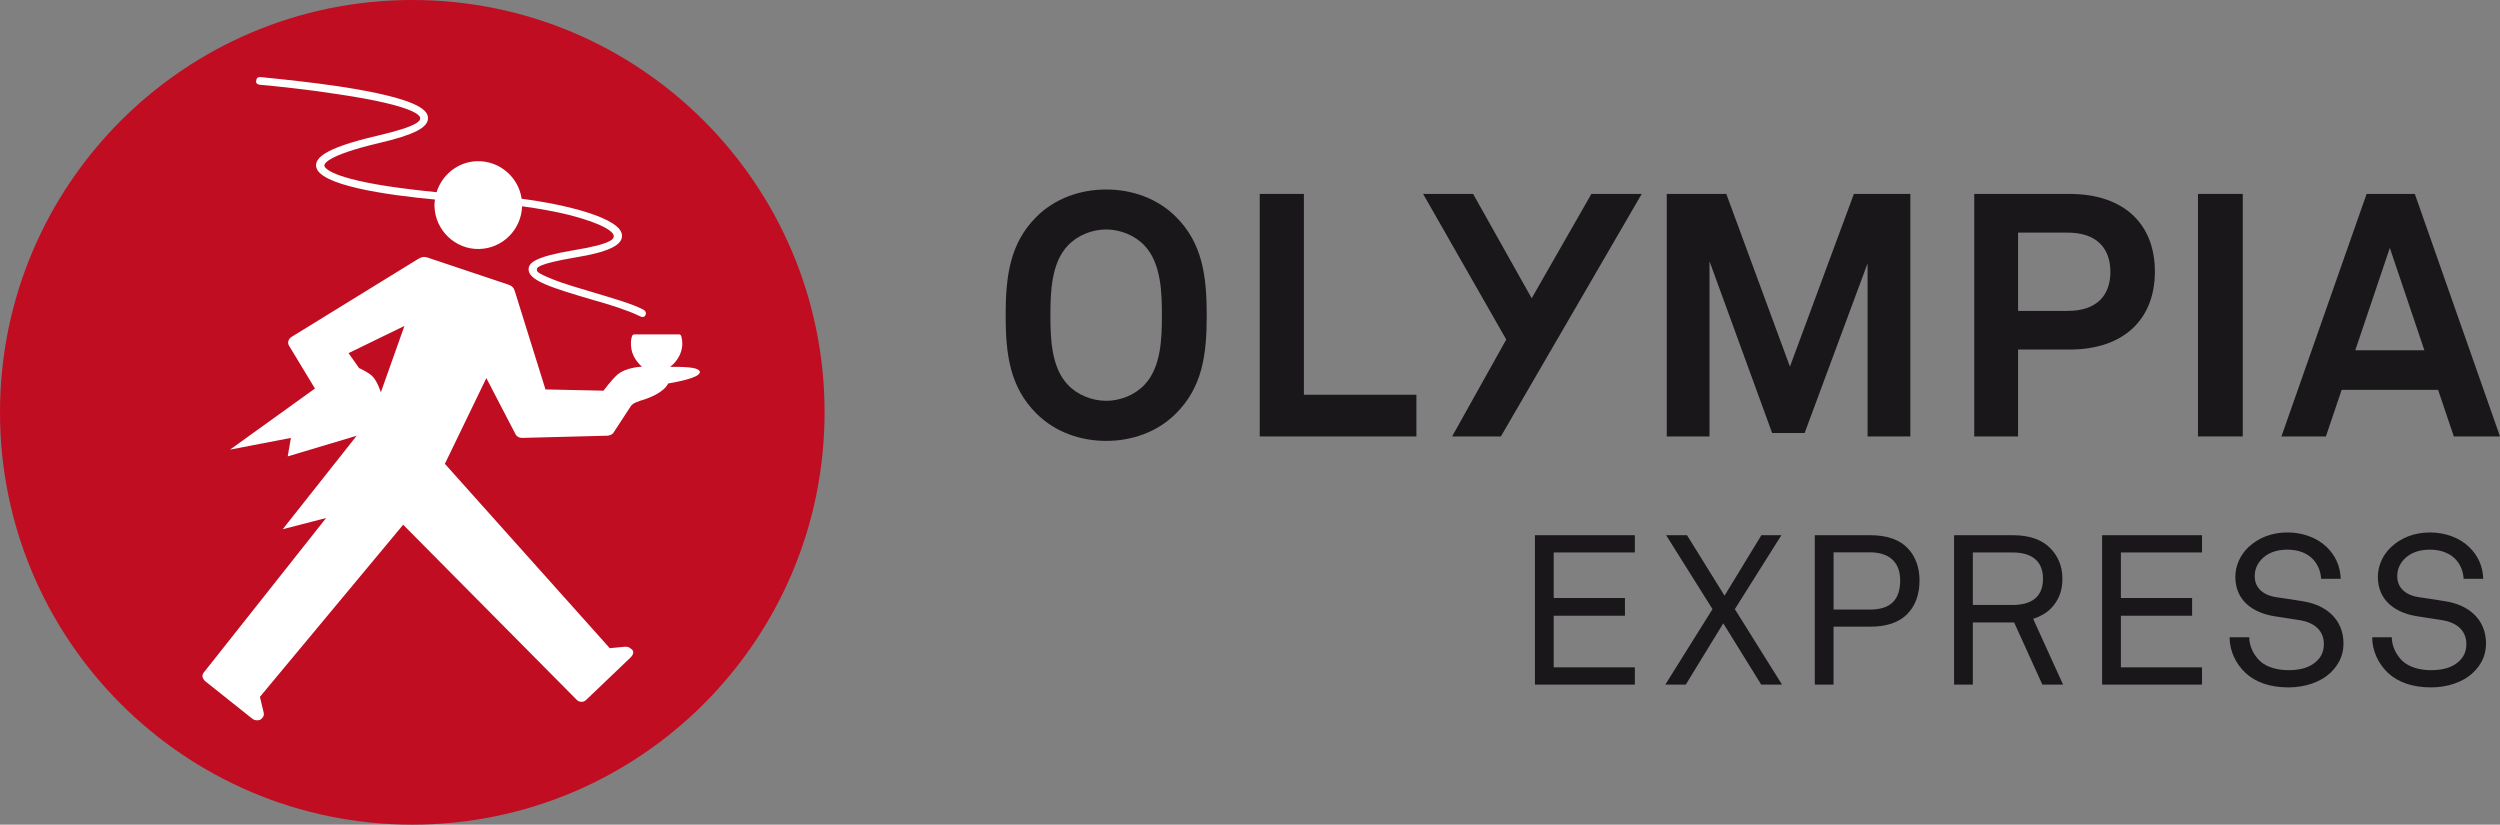
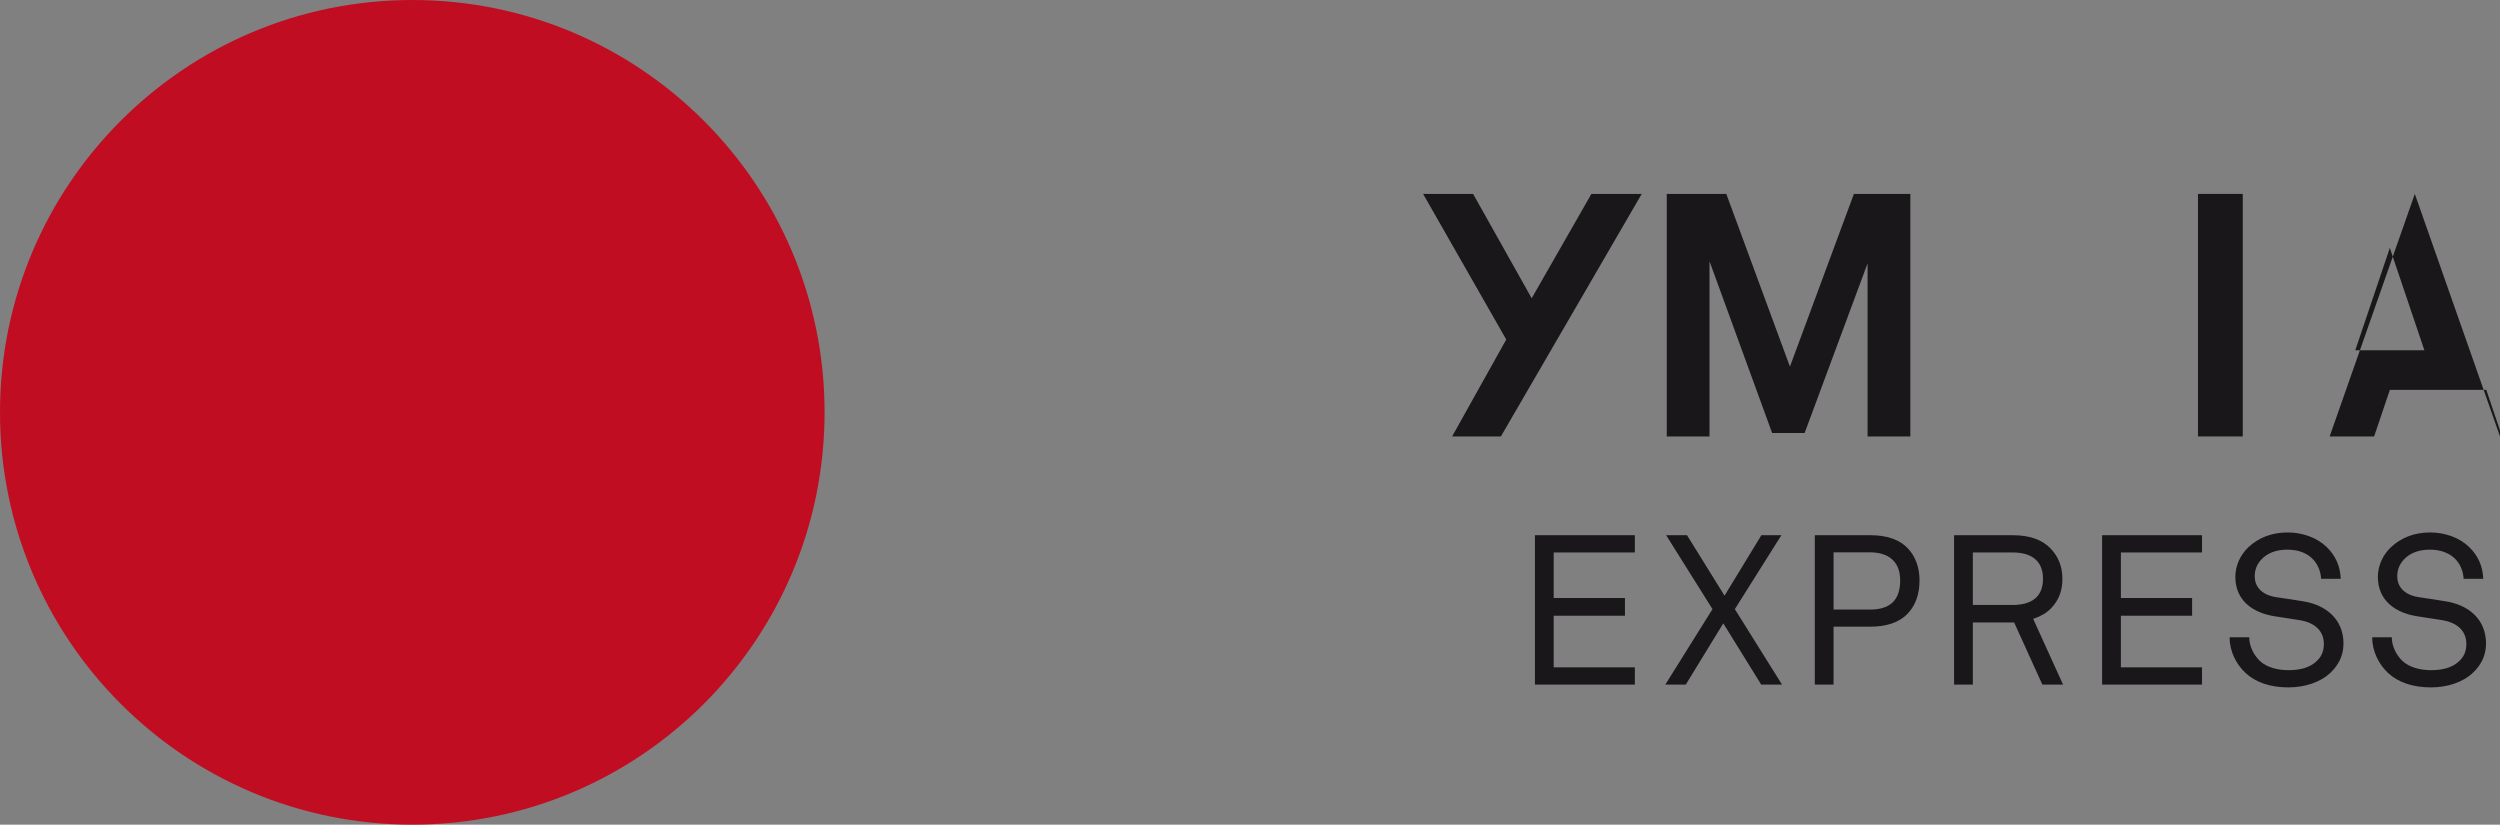
<svg xmlns="http://www.w3.org/2000/svg" version="1.1" id="Layer_1" x="0px" y="0px" width="113.813" height="37.542" viewBox="0 0 113.813 37.542" enable-background="new 0 0 113.813 37.542" xml:space="preserve">
  <rect x="0" y="0" width="113.813" height="37.542" fill="#808080" stroke="none" />
  <g>
-     <path fill="#1A171B" d="M52.896,14.355c0,1.014-0.029,2.367-0.795,3.162c-0.435,0.467-1.105,0.73-1.742,0.73   c-0.639,0-1.309-0.264-1.744-0.73c-0.764-0.795-0.795-2.148-0.795-3.162c0-1.01,0.031-2.381,0.795-3.178   c0.436-0.465,1.105-0.73,1.744-0.73c0.637,0,1.308,0.266,1.742,0.73C52.867,11.975,52.896,13.346,52.896,14.355z M54.937,14.355   c0-1.807-0.202-3.285-1.401-4.482c-0.841-0.842-1.992-1.246-3.176-1.246s-2.336,0.404-3.179,1.246   c-1.197,1.197-1.399,2.676-1.399,4.482c0,1.809,0.202,3.271,1.399,4.469c0.843,0.842,1.995,1.248,3.179,1.248   s2.335-0.406,3.176-1.248C54.734,17.627,54.937,16.164,54.937,14.355z" />
-     <polygon fill="#1A171B" points="64.482,19.869 64.482,17.971 59.36,17.971 59.36,8.828 57.35,8.828 57.35,19.869  " />
    <polygon fill="#1A171B" points="74.74,8.828 72.449,8.828 69.73,13.578 67.063,8.828 64.787,8.828 68.572,15.457 66.108,19.869    68.328,19.869  " />
    <polygon fill="#1A171B" points="86.969,19.869 86.969,8.828 84.399,8.828 81.487,16.691 78.59,8.828 75.88,8.828 75.88,19.869    77.826,19.869 77.826,11.895 80.677,19.713 82.156,19.713 85.022,11.988 85.022,19.869  " />
-     <path fill="#1A171B" d="M96.076,12.379c0,1.057-0.607,1.775-1.946,1.775h-2.257V10.59h2.257   C95.469,10.59,96.076,11.318,96.076,12.379z M98.102,12.363c0-2.117-1.356-3.535-3.894-3.535h-4.33v11.041h1.995v-3.955h2.335   C96.745,15.914,98.102,14.48,98.102,12.363z" />
    <rect x="100.063" y="8.828" fill="#1A171B" width="2.039" height="11.041" />
-     <path fill="#1A171B" d="M110.37,15.945h-3.145l1.572-4.658L110.37,15.945z M113.813,19.869l-3.878-11.041h-2.195l-3.877,11.041   h2.024l0.717-2.119h4.391l0.716,2.119H113.813z" />
+     <path fill="#1A171B" d="M110.37,15.945h-3.145l1.572-4.658L110.37,15.945z M113.813,19.869l-3.878-11.041l-3.877,11.041   h2.024l0.717-2.119h4.391l0.716,2.119H113.813z" />
    <path fill="#1A171B" d="M113.177,29.298c0-1.073-0.758-1.768-1.89-1.932c-0.376-0.058-0.751-0.123-1.134-0.173   c-0.508-0.064-1.018-0.344-1.018-0.958c0-0.306,0.106-0.537,0.279-0.738c0.298-0.336,0.72-0.474,1.207-0.474   c0.528,0,0.941,0.178,1.203,0.474c0.189,0.219,0.315,0.518,0.333,0.854h0.893c-0.018-0.575-0.24-1.065-0.653-1.459   c-0.45-0.429-1.103-0.652-1.766-0.652c-0.709,0-1.313,0.23-1.783,0.672c-0.365,0.346-0.596,0.837-0.596,1.346   c0,1.084,0.798,1.648,1.814,1.802c0.365,0.057,0.701,0.106,1.074,0.166c0.806,0.12,1.141,0.563,1.141,1.09   c0,0.365-0.133,0.606-0.344,0.798c-0.309,0.287-0.749,0.396-1.267,0.396c-0.48,0-0.997-0.128-1.304-0.426   c-0.279-0.267-0.48-0.67-0.48-1.073h-0.892c0,0.641,0.297,1.228,0.727,1.631c0.461,0.424,1.123,0.652,1.949,0.652   c0.728,0,1.458-0.224,1.927-0.683C112.937,30.284,113.177,29.861,113.177,29.298z M106.688,29.298c0-1.073-0.759-1.768-1.89-1.932   c-0.376-0.058-0.749-0.123-1.133-0.173c-0.51-0.064-1.018-0.344-1.018-0.958c0-0.306,0.105-0.537,0.278-0.738   c0.297-0.336,0.721-0.474,1.209-0.474c0.528,0,0.941,0.178,1.199,0.474c0.19,0.219,0.318,0.518,0.337,0.854h0.893   c-0.021-0.575-0.24-1.065-0.652-1.459c-0.451-0.429-1.104-0.652-1.767-0.652c-0.709,0-1.314,0.23-1.786,0.672   c-0.363,0.346-0.594,0.837-0.594,1.346c0,1.084,0.797,1.648,1.814,1.802c0.365,0.057,0.7,0.106,1.075,0.166   c0.806,0.12,1.141,0.563,1.141,1.09c0,0.365-0.133,0.606-0.346,0.798c-0.308,0.287-0.747,0.396-1.268,0.396   c-0.479,0-0.998-0.128-1.304-0.426c-0.277-0.267-0.48-0.67-0.48-1.073h-0.894c0,0.641,0.299,1.228,0.732,1.631   c0.459,0.424,1.122,0.652,1.945,0.652c0.73,0,1.461-0.224,1.932-0.683C106.448,30.284,106.688,29.861,106.688,29.298z    M100.247,31.167V30.38h-3.693v-2.348h3.242v-0.808h-3.242v-2.073h3.693v-0.787h-4.548v6.803H100.247z M93.008,26.351   c0,0.864-0.575,1.19-1.381,1.19h-1.813v-2.39h1.813C92.433,25.151,93.008,25.487,93.008,26.351z M93.922,31.167l-1.361-2.992   c0.324-0.108,0.612-0.27,0.813-0.48c0.326-0.346,0.517-0.747,0.517-1.344c0-0.595-0.208-1.034-0.537-1.381   c-0.372-0.387-0.93-0.605-1.726-0.605H88.96v6.803h0.854v-2.829h1.881l1.285,2.829H93.922z M86.506,26.419   c0,0.911-0.462,1.331-1.372,1.331h-1.66v-2.606h1.649C85.966,25.144,86.506,25.555,86.506,26.419z M87.387,26.419   c0-0.594-0.191-1.086-0.518-1.441c-0.363-0.395-0.931-0.613-1.728-0.613h-2.522v6.803h0.854v-2.639h1.678   c0.748,0,1.306-0.2,1.669-0.565C87.186,27.597,87.387,27.08,87.387,26.419z M81.127,31.167l-2.148-3.436l2.12-3.367h-0.911   l-1.678,2.755l-1.709-2.755h-0.95l2.111,3.367l-2.149,3.436h0.932l1.708-2.789l1.727,2.789H81.127z M74.427,31.167V30.38h-3.695   v-2.348h3.244v-0.808h-3.244v-2.073h3.695v-0.787h-4.549v6.803H74.427z" />
  </g>
  <path fill="#C00D22" d="M37.539,18.77c0,10.367-8.402,18.772-18.77,18.772C8.404,37.542,0,29.136,0,18.77C0,8.403,8.404,0,18.77,0  C29.137,0,37.539,8.403,37.539,18.77" />
-   <path fill="#FFFFFF" d="M11.886,3.865c0.565,0.048,2.057,0.198,3.55,0.431c3.574,0.536,3.691,0.994,3.693,1.077  c0.003,0.105-0.012,0.357-1.948,0.805c-2.54,0.589-2.821,1.058-2.79,1.392c0.09,0.863,3.195,1.307,5.41,1.513  c-0.013,0.097-0.025,0.194-0.022,0.294c0.027,1.109,0.951,1.986,2.04,1.958c1.069-0.027,1.915-0.888,1.949-1.944  c0.727,0.097,1.467,0.23,2.138,0.393c1.623,0.418,2.029,0.786,2.034,0.953c0.003,0.104,0.032,0.355-1.825,0.655  c-1.772,0.297-2.037,0.577-2.051,0.85c-0.029,0.524,1.026,0.852,2.926,1.411c0.76,0.21,1.604,0.481,2.092,0.72  c0.149,0.08,0.232,0.078,0.294-0.008c0.04-0.063,0.058-0.19-0.092-0.27c-0.53-0.279-1.438-0.528-2.196-0.76  c-0.697-0.212-1.394-0.403-1.923-0.62c-0.741-0.295-0.721-0.359-0.723-0.442c-0.003-0.083-0.007-0.251,1.723-0.547  c1.522-0.249,2.184-0.56,2.151-1.02c-0.051-0.767-2.474-1.386-4.568-1.657c-0.14-0.98-1.001-1.738-2.033-1.71  c-0.867,0.023-1.592,0.619-1.839,1.41c-0.744-0.073-1.537-0.167-2.257-0.277c-2.776-0.431-2.852-0.89-2.853-0.932  c-0.001-0.042-0.011-0.439,2.487-1.027c1.603-0.377,2.264-0.709,2.23-1.168c-0.03-0.355-0.504-0.867-3.995-1.404  c-1.197-0.179-2.437-0.314-3.612-0.43c-0.106-0.018-0.188,0.026-0.207,0.131C11.65,3.725,11.633,3.851,11.886,3.865z M31.658,16.776  c-0.338-0.096-1.154-0.074-1.154-0.074s0.453-0.305,0.543-0.874c0.041-0.221-0.007-0.434-0.036-0.535  c-0.021-0.058-0.061-0.07-0.104-0.07c-0.045,0-1.992,0.002-2.028,0.002c-0.051,0-0.085,0.024-0.103,0.072  c-0.036,0.089-0.082,0.276-0.031,0.591c0.078,0.483,0.482,0.805,0.482,0.805s-0.713,0.018-1.121,0.365  c-0.247,0.215-0.632,0.728-0.632,0.728l-2.641-0.057l-1.394-4.467c-0.046-0.166-0.132-0.248-0.302-0.307l-3.656-1.224  c-0.168-0.059-0.293-0.035-0.437,0.053l-5.753,3.542c-0.185,0.11-0.222,0.299-0.113,0.444l1.16,1.918l-3.866,2.781l2.771-0.533  l-0.144,0.841l3.138-0.939l-3.366,4.255l1.976-0.511l-5.536,6.992c-0.143,0.15-0.118,0.296,0.033,0.439l2.139,1.704  c0.127,0.102,0.337,0.096,0.418,0.009l0.021-0.021c0.123-0.129,0.1-0.211,0.054-0.378l-0.143-0.603l6.521-7.836l7.894,7.964  c0.107,0.122,0.318,0.138,0.439,0.009l2.005-1.916c0.162-0.151,0.159-0.276,0.095-0.359l-0.022-0.02  c-0.131-0.123-0.233-0.141-0.401-0.116l-0.605,0.058l-7.506-8.393l1.888-3.902l1.3,2.501c0.069,0.166,0.195,0.225,0.361,0.22  l3.811-0.098c0.189-0.006,0.291-0.071,0.37-0.22l0.666-1.022c0.1-0.17,0.161-0.235,0.493-0.349c0.396-0.114,1.06-0.362,1.278-0.787  C32.149,17.162,31.975,16.874,31.658,16.776z M17.338,17.861c0,0-0.159-0.519-0.396-0.744c-0.193-0.183-0.595-0.361-0.595-0.361  l-0.479-0.679l2.544-1.239L17.338,17.861z" />
</svg>